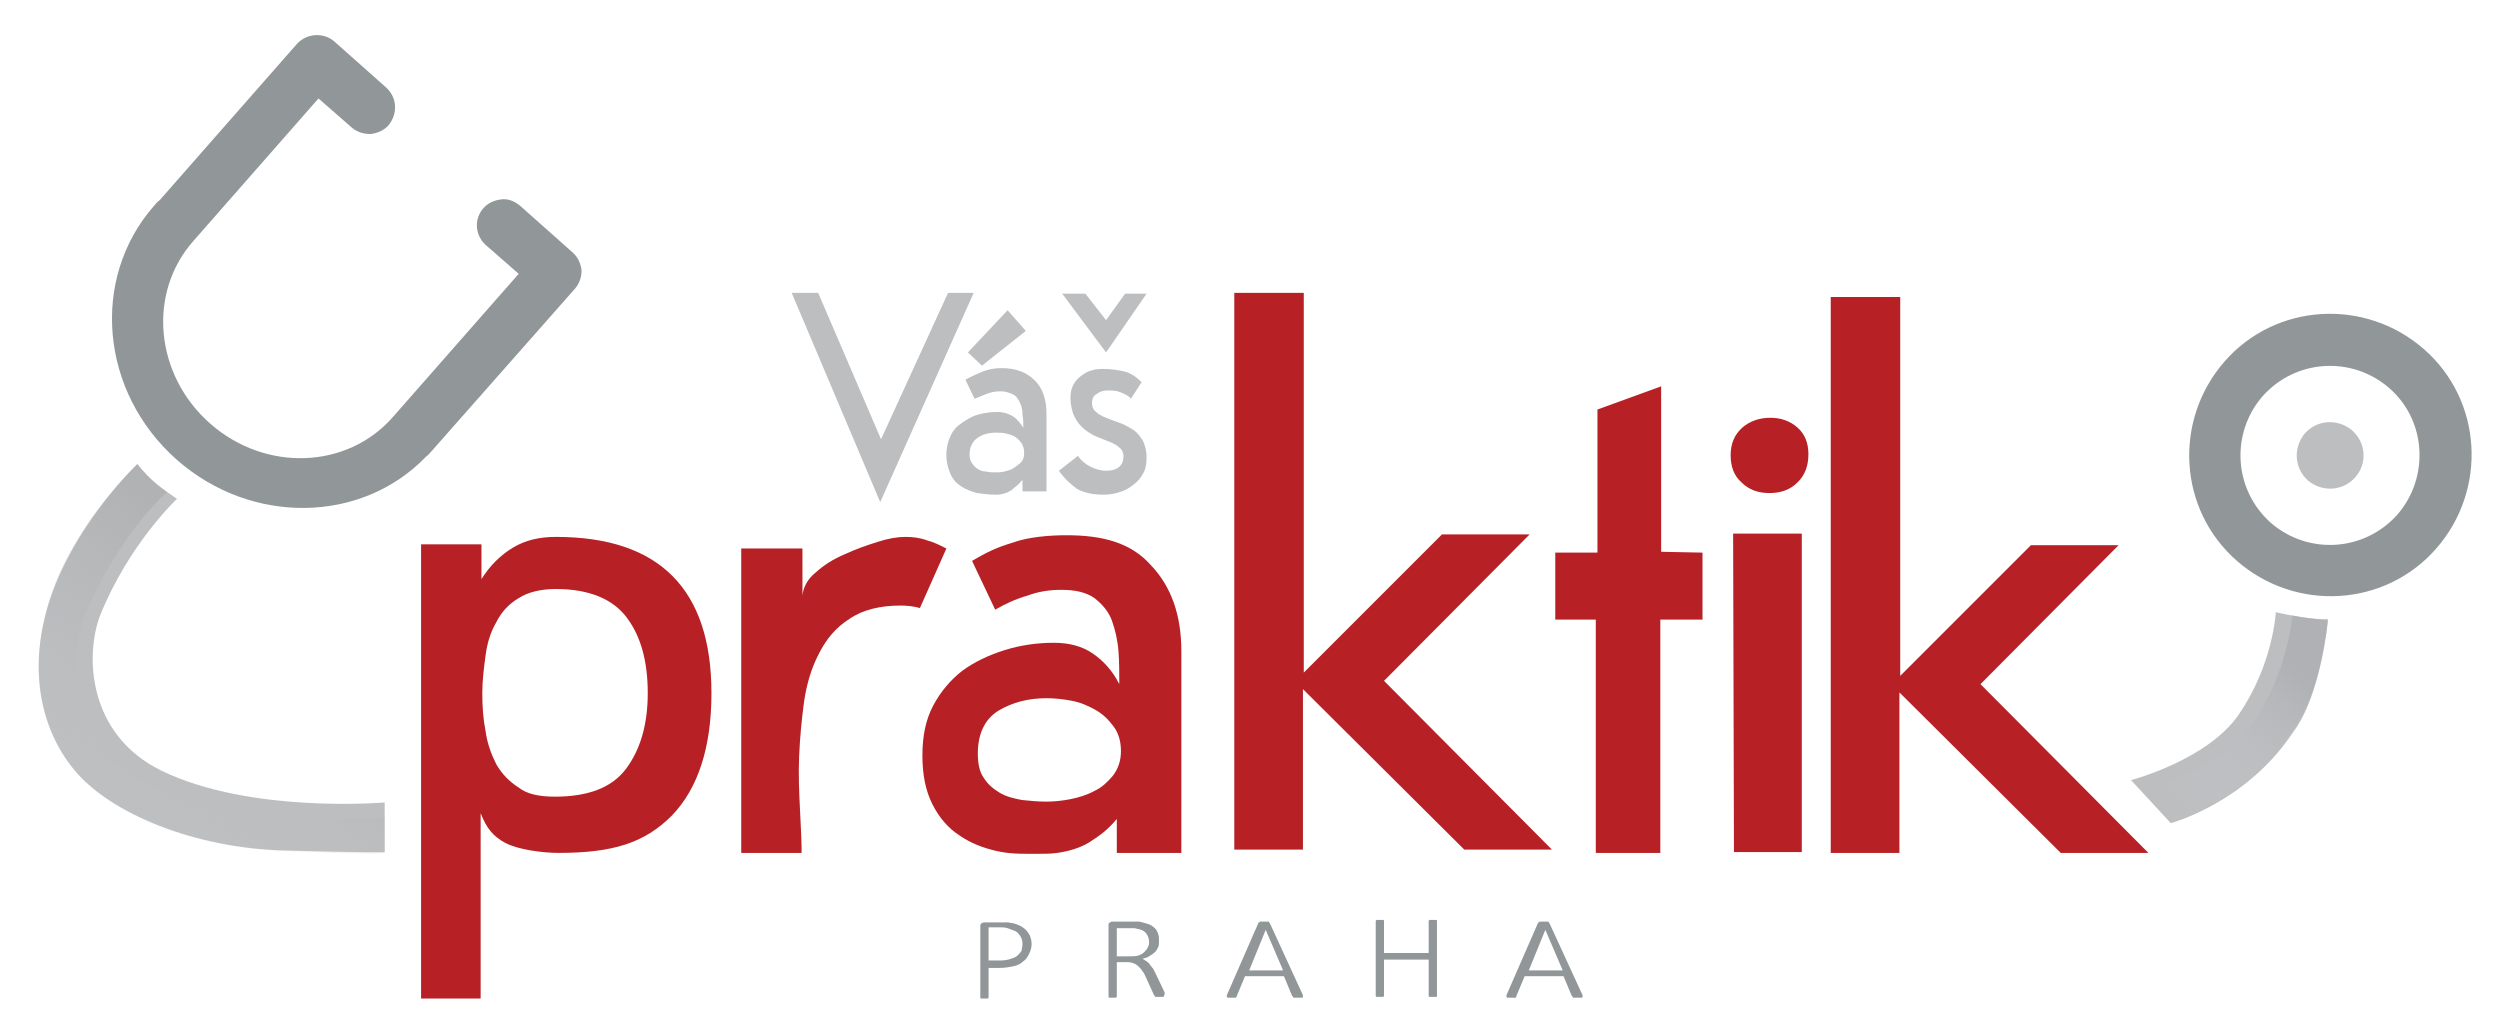
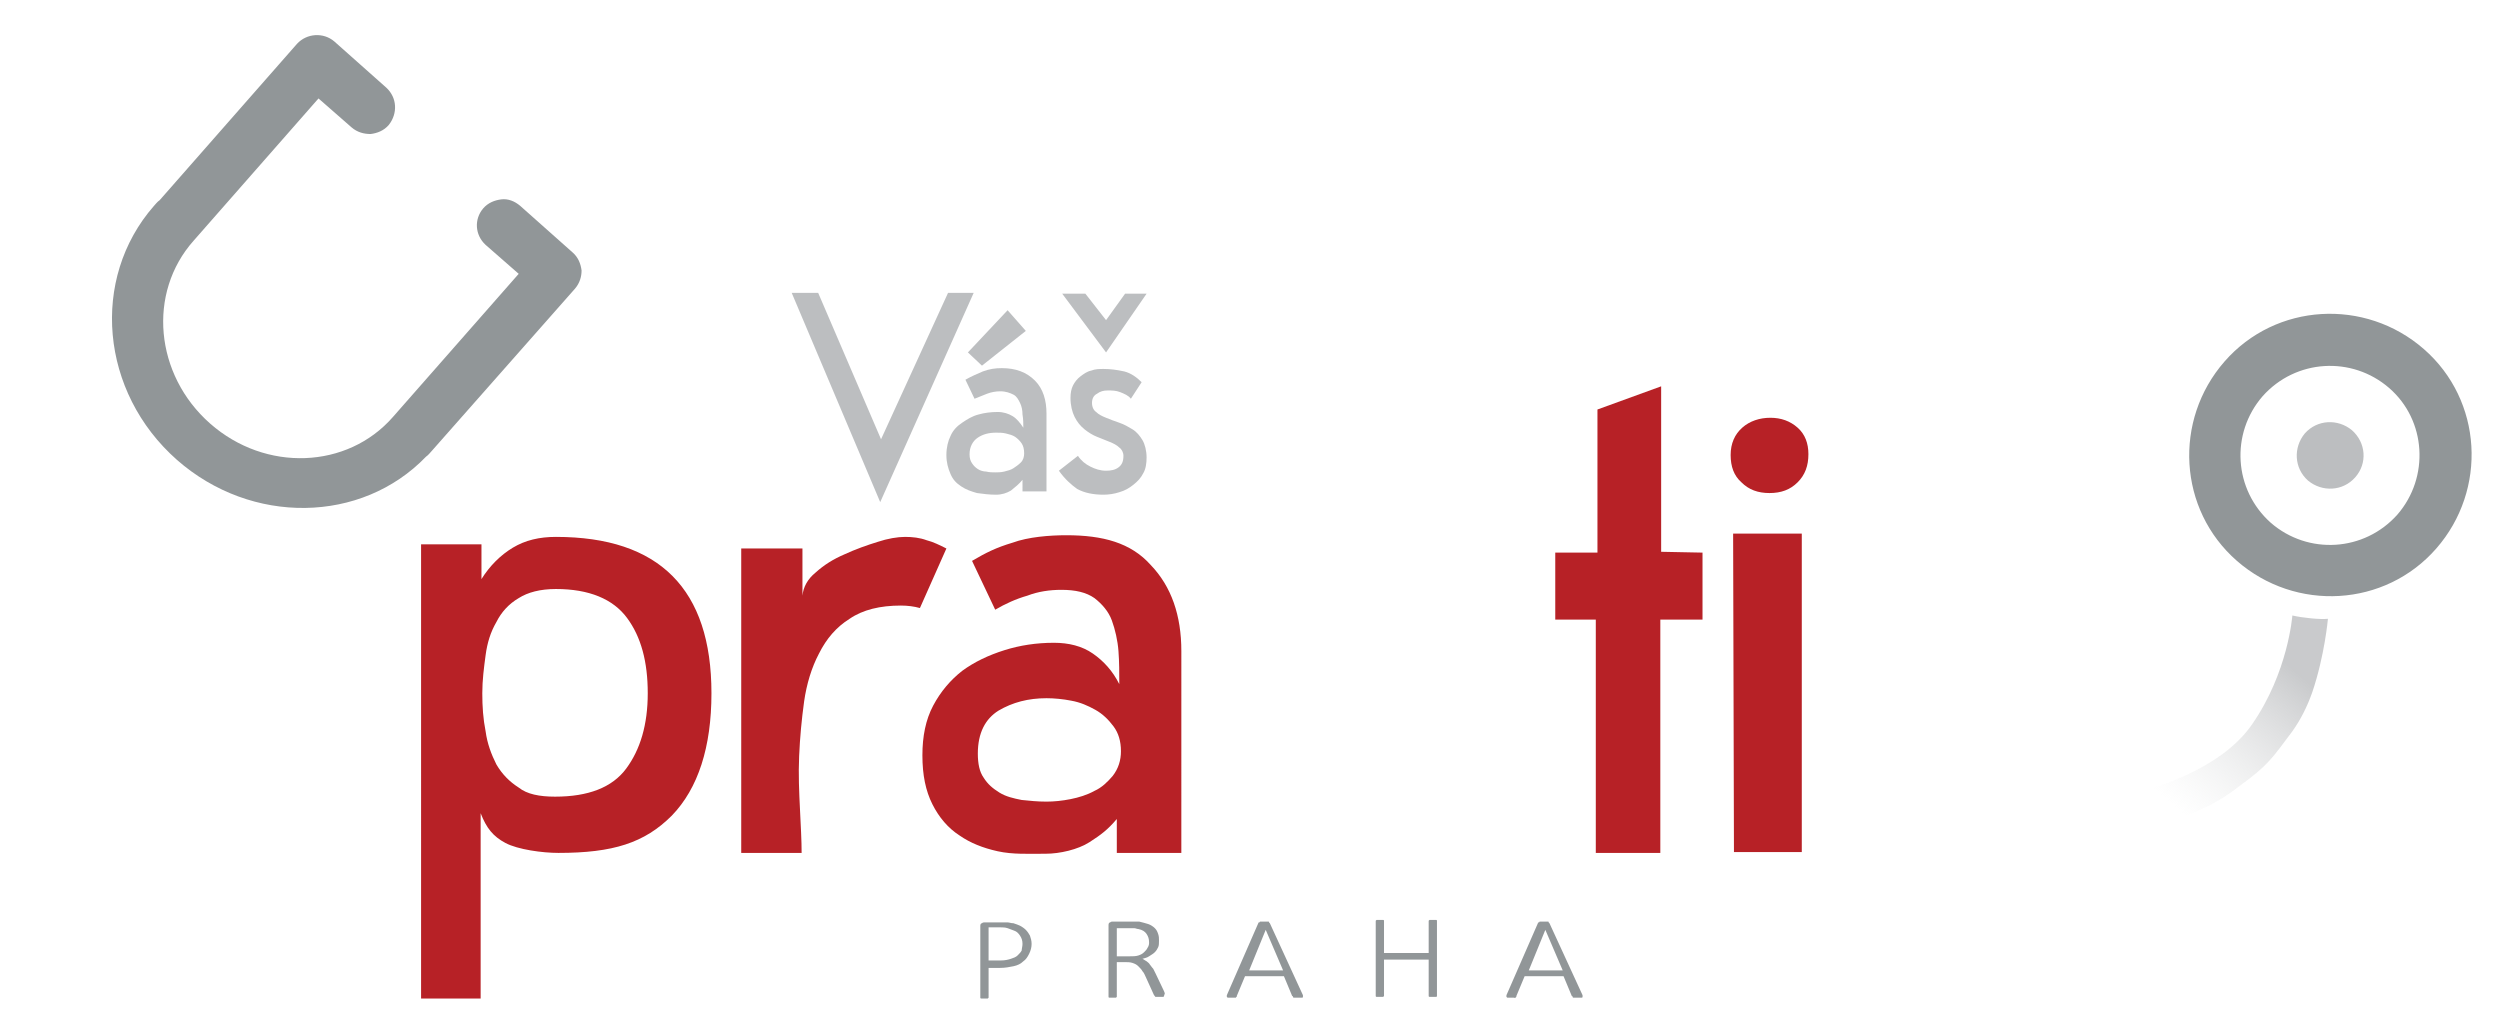
<svg xmlns="http://www.w3.org/2000/svg" version="1.1" id="Vrstva_1" x="0px" y="0px" viewBox="0 0 302.2 123" style="enable-background:new 0 0 302.2 123;" xml:space="preserve">
  <style type="text/css">
	.st0{fill:#B72126;}
	.st1{fill:#BCBEC0;}
	.st2{fill:#808285;}
	.st3{fill:#919698;}
	.st4{fill:none;stroke:#808285;stroke-width:19.159;stroke-miterlimit:10;}
	.st5{fill:none;stroke:#808285;stroke-width:55;stroke-miterlimit:10;}
	.st6{opacity:0.6;fill:url(#SVGID_1_);enable-background:new    ;}
	.st7{opacity:0.61;fill:url(#SVGID_2_);enable-background:new    ;}
	.st8{fill:url(#SVGID_3_);}
</style>
  <g>
    <path class="st0" d="M67.5,103.1c-1.9,0-4.9-0.4-6.4-1.2c-1.5-0.8-2.3-1.8-3-3.6v22.4h-7.2V65.8h7.3V70c1-1.6,2.3-2.9,3.8-3.8   c1.5-0.9,3.2-1.3,5.2-1.3c12.5,0,18.8,6.3,18.8,18.9c0,6.5-1.6,11.5-4.8,14.8C77.9,101.9,74.1,103.1,67.5,103.1z M67.1,96.3   c4,0,6.9-1.1,8.6-3.4c1.7-2.3,2.6-5.3,2.6-9.1s-0.8-6.8-2.5-9.1c-1.7-2.3-4.6-3.5-8.6-3.5c-1.9,0-3.4,0.4-4.5,1.1   c-1.2,0.7-2.1,1.7-2.7,2.9c-0.7,1.2-1.1,2.5-1.3,4c-0.2,1.5-0.4,3-0.4,4.6c0,1.6,0.1,3.1,0.4,4.6c0.2,1.5,0.7,2.8,1.3,4   c0.7,1.2,1.6,2.1,2.7,2.8C63.7,96,65.2,96.3,67.1,96.3z" />
    <path class="st0" d="M109.4,64.9c0.9,0,1.8,0.1,2.6,0.4c0.8,0.2,1.6,0.6,2.4,1l-3.2,7.2c-0.7-0.2-1.5-0.3-2.3-0.3   c-2.5,0-4.6,0.5-6.2,1.6c-1.6,1-2.8,2.4-3.7,4.2c-0.9,1.7-1.5,3.7-1.8,5.8c-0.3,2.2-0.5,4.3-0.6,6.6c-0.1,2.2,0,4.4,0.1,6.4   c0.1,2.1,0.2,3.8,0.2,5.3h-7.3V66.3h7.4V72c0.1-1,0.6-2,1.6-2.8c1-0.9,2.1-1.6,3.5-2.2c1.3-0.6,2.7-1.1,4-1.5   C107.3,65.1,108.5,64.9,109.4,64.9z" />
    <path class="st0" d="M142.8,103.1H135l0-4.1c-1.1,1.3-1.9,1.9-3.3,2.8c-1.4,0.9-3.6,1.4-5.3,1.4c-2.1,0-4,0.1-5.8-0.3   c-1.8-0.4-3.3-1-4.6-1.9c-1.4-0.9-2.5-2.2-3.3-3.8c-0.8-1.6-1.2-3.5-1.2-5.9c0-2.3,0.4-4.3,1.3-6c0.9-1.7,2.1-3.1,3.5-4.2   c1.5-1.1,3.2-1.9,5.1-2.5c1.9-0.6,3.9-0.9,6-0.9c1.8,0,3.4,0.4,4.7,1.3c1.3,0.9,2.4,2.1,3.2,3.7c0-1.3,0-2.7-0.1-4   c-0.1-1.3-0.4-2.6-0.8-3.7c-0.4-1.1-1.2-2-2.1-2.7c-1-0.7-2.3-1-4-1c-1.4,0-2.8,0.2-4.1,0.7c-1.4,0.4-2.7,1-3.9,1.7l-2.8-5.9   c1.7-1,2.9-1.6,4.9-2.2c1.9-0.7,4.5-0.9,6.5-0.9c4.4,0,7.8,0.9,10.2,3.6c2.5,2.6,3.7,6.1,3.7,10.4L142.8,103.1z M135.5,90.8   c0-1.2-0.3-2.2-0.9-3c-0.6-0.8-1.3-1.5-2.2-2c-0.9-0.5-1.8-0.9-2.9-1.1c-1-0.2-2.1-0.3-3-0.3c-2.2,0-4.1,0.5-5.8,1.5   c-1.6,1-2.5,2.7-2.5,5.2c0,1.2,0.2,2.2,0.7,2.9c0.5,0.8,1.1,1.3,1.9,1.8s1.7,0.7,2.7,0.9c1,0.1,1.9,0.2,3,0.2   c0.9,0,1.9-0.1,2.9-0.3c1-0.2,2-0.5,2.9-1c0.9-0.4,1.6-1.1,2.2-1.8C135.2,92.9,135.5,91.9,135.5,90.8z" />
-     <path class="st0" d="M157.6,81.3l16.7-16.7h10.6l-17.6,17.7l20.3,20.4H177l-19.5-19.4v19.4h-8.3V35.4h8.4L157.6,81.3L157.6,81.3z" />
    <path class="st0" d="M205.8,66.8v8.1h-5.1v28.2h-7.8V74.9H188v-8.1h5.1V49.5l7.7-2.8v20L205.8,66.8L205.8,66.8z" />
    <path class="st0" d="M209.2,55c0-1.4,0.5-2.5,1.4-3.3c0.9-0.8,2.1-1.2,3.4-1.2c1.3,0,2.4,0.4,3.3,1.2c0.9,0.8,1.3,1.9,1.3,3.2   c0,1.4-0.4,2.5-1.3,3.4c-0.9,0.9-2,1.3-3.4,1.3c-1.4,0-2.5-0.4-3.4-1.3C209.6,57.5,209.2,56.4,209.2,55z M209.5,64.5h8.3l0,38.5   h-8.2L209.5,64.5z" />
-     <path class="st0" d="M229.7,81.7l15.8-15.8l10.6,0l-16.7,16.8l20.3,20.4h-10.6l-19.5-19.4v19.4h-8.3V35.9h8.4L229.7,81.7   L229.7,81.7z" />
  </g>
  <g>
    <path class="st1" d="M117.7,35.4l-11.3,25.3L95.7,35.4h3.2l7.6,17.7l8.1-17.7H117.7z" />
    <path class="st1" d="M126.6,59.4h-3V58c-0.4,0.5-0.9,0.9-1.4,1.3c-0.5,0.3-1.1,0.5-1.8,0.5c-0.8,0-1.6-0.1-2.3-0.2   c-0.7-0.2-1.3-0.4-1.9-0.8s-1-0.8-1.3-1.5s-0.5-1.4-0.5-2.3c0-0.9,0.2-1.7,0.5-2.3c0.3-0.7,0.8-1.2,1.4-1.6c0.6-0.4,1.2-0.8,2-1   c0.7-0.2,1.5-0.3,2.3-0.3c0.7,0,1.3,0.2,1.8,0.5c0.5,0.3,0.9,0.8,1.3,1.4c0-0.5,0-1-0.1-1.6c0-0.5-0.1-1-0.3-1.4   c-0.2-0.4-0.4-0.8-0.8-1s-0.9-0.4-1.6-0.4c-0.5,0-1.1,0.1-1.6,0.3c-0.5,0.2-1,0.4-1.5,0.6l-1.1-2.3c0.7-0.4,1.4-0.7,2.1-1   c0.8-0.3,1.5-0.4,2.3-0.4c1.7,0,3,0.5,4,1.5c1,1,1.4,2.4,1.4,4V59.4z M121.8,37.5l2.2,2.5l-5.3,4.2l-1.7-1.6L121.8,37.5z    M123.8,54.8c0-0.5-0.1-0.9-0.3-1.2c-0.2-0.3-0.5-0.6-0.8-0.8c-0.3-0.2-0.7-0.3-1.1-0.4c-0.4-0.1-0.8-0.1-1.2-0.1   c-0.9,0-1.6,0.2-2.2,0.6c-0.6,0.4-1,1.1-1,2c0,0.5,0.1,0.8,0.3,1.1s0.4,0.5,0.7,0.7s0.7,0.3,1,0.3c0.4,0.1,0.8,0.1,1.1,0.1   c0.3,0,0.7,0,1.1-0.1c0.4-0.1,0.8-0.2,1.1-0.4c0.3-0.2,0.6-0.4,0.9-0.7C123.7,55.6,123.8,55.2,123.8,54.8z" />
    <path class="st1" d="M128,56.9l2.3-1.8c0.4,0.6,0.9,1,1.5,1.3c0.6,0.3,1.2,0.5,1.9,0.5c0.6,0,1.1-0.1,1.5-0.4   c0.4-0.3,0.6-0.7,0.6-1.4c0-0.4-0.2-0.8-0.5-1c-0.3-0.3-0.7-0.5-1.2-0.7c-0.5-0.2-1-0.4-1.5-0.6s-1-0.5-1.5-0.9   c-0.5-0.4-0.9-0.9-1.2-1.5c-0.3-0.6-0.5-1.4-0.5-2.3c0-0.6,0.1-1.1,0.3-1.5s0.5-0.8,0.9-1.1c0.4-0.3,0.8-0.6,1.3-0.7   c0.5-0.2,1-0.2,1.5-0.2c0.8,0,1.6,0.1,2.5,0.3c0.8,0.2,1.5,0.7,2.1,1.3l-1.3,2c-0.3-0.4-0.8-0.6-1.3-0.8s-1-0.2-1.5-0.2   c-0.5,0-0.9,0.1-1.3,0.4c-0.4,0.2-0.6,0.6-0.6,1.1c0,0.5,0.2,0.9,0.5,1.1c0.3,0.3,0.7,0.5,1.2,0.7c0.5,0.2,1,0.4,1.6,0.6   s1.1,0.5,1.6,0.8c0.5,0.3,0.9,0.8,1.2,1.3c0.3,0.5,0.5,1.3,0.5,2.1c0,0.7-0.1,1.4-0.4,1.9c-0.3,0.6-0.7,1-1.2,1.4   c-0.5,0.4-1,0.7-1.7,0.9c-0.6,0.2-1.3,0.3-1.9,0.3c-1.2,0-2.3-0.2-3.2-0.7C129.5,58.6,128.7,57.9,128,56.9z M133.7,42.6l-5.3-7.1   h2.8l2.5,3.2l2.3-3.2h2.6L133.7,42.6z" />
  </g>
  <path class="st2" d="M42.7,57.8l-0.5,0.4c-0.1,0.1-0.2,0.2-0.3,0.2C42.2,58.2,42.4,58,42.7,57.8z" />
  <path class="st3" d="M69.5,34.9L52.2,54.5c-0.2,0.2-0.4,0.5-0.7,0.7c-7.8,8.1-21.1,8.3-30.1,0.4c-9.3-8.2-10.5-21.9-2.8-30.7  c0.2-0.2,0.4-0.5,0.7-0.7L35.9,5.3C37.1,4,39.1,3.9,40.4,5l6.3,5.6c1.3,1.2,1.4,3.1,0.3,4.5c-0.6,0.7-1.4,1-2.2,1.1  c-0.8,0-1.6-0.2-2.3-0.8l-4-3.5L23.4,29.1c-5.6,6.3-4.7,16.2,2,22.1c6.7,5.9,16.6,5.5,22.1-0.8l15.2-17.3l-4-3.5  c-1.3-1.2-1.4-3.1-0.3-4.4c0.6-0.7,1.4-1,2.2-1.1c0.8-0.1,1.6,0.2,2.3,0.8l6.3,5.6c0.7,0.6,1,1.4,1.1,2.2  C70.3,33.4,70.1,34.2,69.5,34.9z" />
  <path class="st3" d="M293,42.2c-7.1-6.2-17.9-5.6-24.1,1.5c-6.2,7.1-5.6,17.9,1.5,24.1c7.1,6.2,17.9,5.6,24.1-1.5  C300.7,59.2,300.1,48.4,293,42.2z M274.5,63.2c-4.5-4-4.9-10.8-1-15.3c4-4.5,10.8-4.9,15.3-1s4.9,10.8,1,15.3  C285.8,66.7,279,67.1,274.5,63.2z" />
  <path class="st1" d="M284.7,57.7c-1.5,1.7-4,1.8-5.7,0.4c-1.7-1.5-1.8-4-0.4-5.7c1.5-1.7,4-1.8,5.7-0.4  C286,53.5,286.2,56,284.7,57.7z" />
  <path class="st4" d="M8.7,93.1" />
  <path class="st5" d="M10.8,74" />
  <path class="st5" d="M26.5,86.6" />
  <g>
    <path class="st3" d="M124.7,114.1c0,0.4-0.1,0.8-0.3,1.2c-0.2,0.4-0.4,0.7-0.7,0.9c-0.3,0.3-0.7,0.5-1.2,0.6   c-0.5,0.1-1,0.2-1.6,0.2h-1.4v3.5c0,0,0,0.1,0,0.1s0,0-0.1,0.1c0,0-0.1,0-0.2,0c-0.1,0-0.1,0-0.2,0c-0.1,0-0.2,0-0.2,0   s-0.1,0-0.2,0c0,0-0.1,0-0.1-0.1c0,0,0,0,0-0.1v-8.6c0-0.2,0.1-0.3,0.2-0.3c0.1-0.1,0.2-0.1,0.3-0.1h2.2c0.2,0,0.4,0,0.6,0   c0.2,0,0.4,0.1,0.7,0.1c0.3,0.1,0.6,0.2,0.8,0.3s0.5,0.3,0.7,0.5s0.4,0.5,0.5,0.7C124.6,113.4,124.7,113.7,124.7,114.1z    M123.6,114.1c0-0.4-0.1-0.7-0.3-1c-0.2-0.3-0.4-0.5-0.7-0.6s-0.5-0.2-0.8-0.3s-0.6-0.1-0.8-0.1h-1.5v4h1.5c0.5,0,0.9-0.1,1.2-0.2   c0.3-0.1,0.6-0.2,0.8-0.4c0.2-0.2,0.4-0.4,0.5-0.6C123.5,114.7,123.6,114.4,123.6,114.1z" />
    <path class="st3" d="M140.7,120.4C140.7,120.5,140.7,120.5,140.7,120.4c0,0.1-0.1,0.1-0.1,0.1c0,0-0.1,0-0.2,0c-0.1,0-0.2,0-0.3,0   c-0.1,0-0.2,0-0.2,0c-0.1,0-0.1,0-0.2,0c0,0-0.1,0-0.1-0.1c0,0-0.1-0.1-0.1-0.1l-1-2.2c-0.1-0.2-0.2-0.5-0.4-0.7   c-0.1-0.2-0.3-0.4-0.5-0.6c-0.2-0.2-0.4-0.3-0.7-0.4c-0.3-0.1-0.6-0.1-1-0.1H135v4.1c0,0,0,0.1,0,0.1c0,0,0,0-0.1,0.1   c0,0-0.1,0-0.2,0c-0.1,0-0.1,0-0.2,0c-0.1,0-0.2,0-0.2,0s-0.1,0-0.2,0c0,0-0.1,0-0.1-0.1c0,0,0,0,0-0.1v-8.6c0-0.2,0.1-0.3,0.2-0.3   c0.1-0.1,0.2-0.1,0.3-0.1h2c0.3,0,0.5,0,0.7,0c0.2,0,0.3,0,0.5,0c0.4,0.1,0.8,0.2,1.1,0.3c0.3,0.1,0.6,0.3,0.8,0.5   c0.2,0.2,0.3,0.4,0.4,0.7c0.1,0.3,0.1,0.5,0.1,0.8c0,0.3,0,0.6-0.1,0.8c-0.1,0.2-0.2,0.4-0.4,0.6c-0.2,0.2-0.4,0.3-0.7,0.5   s-0.5,0.2-0.8,0.3c0.2,0.1,0.3,0.2,0.5,0.3c0.1,0.1,0.3,0.2,0.4,0.4c0.1,0.1,0.2,0.3,0.4,0.5c0.1,0.2,0.2,0.4,0.3,0.6l1,2.1   c0.1,0.2,0.1,0.3,0.1,0.3C140.7,120.4,140.7,120.4,140.7,120.4z M138.9,113.9c0-0.4-0.1-0.7-0.3-1c-0.2-0.3-0.5-0.5-1-0.6   c-0.2,0-0.3-0.1-0.5-0.1c-0.2,0-0.4,0-0.7,0H135v3.4h1.5c0.4,0,0.8,0,1.1-0.1c0.3-0.1,0.5-0.2,0.7-0.4c0.2-0.2,0.3-0.3,0.4-0.5   C138.9,114.3,138.9,114.1,138.9,113.9z" />
    <path class="st3" d="M157.5,120.3c0,0.1,0,0.1,0,0.2c0,0,0,0.1-0.1,0.1c0,0-0.1,0-0.2,0c-0.1,0-0.2,0-0.3,0s-0.2,0-0.3,0   c-0.1,0-0.1,0-0.2,0c0,0-0.1,0-0.1-0.1c0,0,0-0.1-0.1-0.1l-1-2.4h-4.7l-1,2.4c0,0,0,0.1,0,0.1c0,0-0.1,0-0.1,0.1c0,0-0.1,0-0.2,0   c-0.1,0-0.2,0-0.3,0c-0.1,0-0.2,0-0.3,0c-0.1,0-0.1,0-0.2,0c0,0-0.1-0.1-0.1-0.1c0,0,0-0.1,0-0.2l3.8-8.7c0,0,0-0.1,0.1-0.1   c0,0,0.1,0,0.1-0.1c0.1,0,0.1,0,0.2,0c0.1,0,0.2,0,0.3,0c0.1,0,0.2,0,0.3,0c0.1,0,0.1,0,0.2,0c0.1,0,0.1,0,0.1,0.1   c0,0,0.1,0.1,0.1,0.1L157.5,120.3z M153,112.4L153,112.4l-2,4.9h4.1L153,112.4z" />
    <path class="st3" d="M173.7,120.4C173.7,120.5,173.7,120.5,173.7,120.4c0,0.1-0.1,0.1-0.1,0.1c0,0-0.1,0-0.2,0c-0.1,0-0.1,0-0.2,0   c-0.1,0-0.2,0-0.2,0c-0.1,0-0.1,0-0.2,0c0,0-0.1,0-0.1-0.1c0,0,0,0,0-0.1v-4.3h-5.4v4.3c0,0,0,0.1,0,0.1c0,0,0,0-0.1,0.1   c0,0-0.1,0-0.2,0c-0.1,0-0.1,0-0.2,0c-0.1,0-0.2,0-0.2,0s-0.1,0-0.2,0c0,0-0.1,0-0.1-0.1c0,0,0,0,0-0.1v-8.9c0,0,0-0.1,0-0.1   c0,0,0,0,0.1-0.1c0,0,0.1,0,0.2,0s0.1,0,0.2,0c0.1,0,0.2,0,0.2,0c0.1,0,0.1,0,0.2,0c0,0,0.1,0,0.1,0.1c0,0,0,0,0,0.1v3.8h5.4v-3.8   c0,0,0-0.1,0-0.1c0,0,0,0,0.1-0.1c0,0,0.1,0,0.2,0c0.1,0,0.1,0,0.2,0c0.1,0,0.2,0,0.2,0c0.1,0,0.1,0,0.2,0c0,0,0.1,0,0.1,0.1   c0,0,0,0,0,0.1V120.4z" />
    <path class="st3" d="M191.3,120.3c0,0.1,0,0.1,0,0.2c0,0,0,0.1-0.1,0.1c0,0-0.1,0-0.2,0c-0.1,0-0.2,0-0.3,0s-0.2,0-0.3,0   c-0.1,0-0.1,0-0.2,0c0,0-0.1,0-0.1-0.1c0,0,0-0.1-0.1-0.1l-1-2.4h-4.7l-1,2.4c0,0,0,0.1,0,0.1c0,0-0.1,0-0.1,0.1s-0.1,0-0.2,0   s-0.2,0-0.3,0c-0.1,0-0.2,0-0.3,0s-0.1,0-0.2,0c0,0-0.1-0.1-0.1-0.1c0,0,0-0.1,0-0.2l3.8-8.7c0,0,0-0.1,0.1-0.1c0,0,0.1,0,0.1-0.1   c0.1,0,0.1,0,0.2,0c0.1,0,0.2,0,0.3,0c0.1,0,0.2,0,0.3,0c0.1,0,0.1,0,0.2,0c0.1,0,0.1,0,0.1,0.1c0,0,0.1,0.1,0.1,0.1L191.3,120.3z    M186.8,112.4L186.8,112.4l-2,4.9h4.1L186.8,112.4z" />
  </g>
-   <path class="st1" d="M275.1,74c0,0-0.3,6.3-4.5,12.4c-3.8,5.5-13,7.9-13,7.9l4.8,5.2c0,0,9.1-2.4,14.8-11c3.4-4.5,4.2-13.5,4.2-13.5  l0,0C279.5,74.8,277.2,74.5,275.1,74L275.1,74z" />
-   <path class="st1" d="M21.4,60.3L21.4,60.3c-1.8-1.2-3.3-2.3-4.8-4.2l0,0c0,0-6.8,6.5-10.1,15.1S4.6,87.8,9,93.1s14.6,9.4,25.2,9.7  c10.6,0.3,12.3,0.2,12.3,0.2l0-6c0,0-16.1,1.4-26.9-3.8c-9.1-4.4-9.3-14.1-7.5-18.8C15.6,65.7,21.4,60.3,21.4,60.3z" />
  <linearGradient id="SVGID_1_" gradientUnits="userSpaceOnUse" x1="37.341" y1="55.961" x2="15.407" y2="20.387" gradientTransform="matrix(1 0 0 -1 0 124.898)">
    <stop offset="0" style="stop-color:#A6A9AA" />
    <stop offset="0.188" style="stop-color:#AAACAD;stop-opacity:0.812" />
    <stop offset="0.444" style="stop-color:#B3B4B5;stop-opacity:0.556" />
    <stop offset="0.737" style="stop-color:#C1C2C2;stop-opacity:0.263" />
    <stop offset="1" style="stop-color:#D1D3D4;stop-opacity:0" />
  </linearGradient>
-   <path class="st6" d="M20.2,59.5L20.2,59.5c-1.6-1.1-2.5-2-3.6-3.4l-0.1,0.1c0,0-7.3,6.9-10.3,15.6C3,81.6,5.1,89,9.8,94  c4.9,5.1,14.1,8.5,24.8,8.9s11.9,0.2,11.9,0.2l0-4.3c0,0-17.7,1.2-28.6-4C8.8,90.5,7.8,80,10.4,74C14.7,64.1,20.2,59.5,20.2,59.5z" />
  <linearGradient id="SVGID_2_" gradientUnits="userSpaceOnUse" x1="324.74" y1="75.993" x2="311.01" y2="59.054" gradientTransform="matrix(1 2.790000e-02 2.790000e-02 -1 -49.339 148.268)">
    <stop offset="0" style="stop-color:#A7A9AC" />
    <stop offset="1" style="stop-color:#D1D3D4;stop-opacity:0" />
  </linearGradient>
  <path class="st7" d="M277.1,74.4c0,0-0.5,6.9-4.9,13.2c-4,5.8-13.2,8-13.2,8l3.4,3.7c0,0,1.3-0.3,3.3-1.3c1.4-0.6,3.1-1.5,4.9-2.9  c3.6-2.6,4.1-3.5,6.5-6.7c1-1.4,1.8-3,2.4-4.7c1.5-4.4,1.9-8.9,1.9-8.9l0,0C280.5,74.9,278.4,74.7,277.1,74.4L277.1,74.4z" />
  <linearGradient id="SVGID_3_" gradientUnits="userSpaceOnUse" x1="279.567" y1="41.082" x2="279.567" y2="41.082" gradientTransform="matrix(1 0 0 -1 0 124.898)">
    <stop offset="0" style="stop-color:#A7A9AC" />
    <stop offset="1" style="stop-color:#D1D3D4" />
  </linearGradient>
  <path class="st8" d="M279.6,83.8" />
</svg>